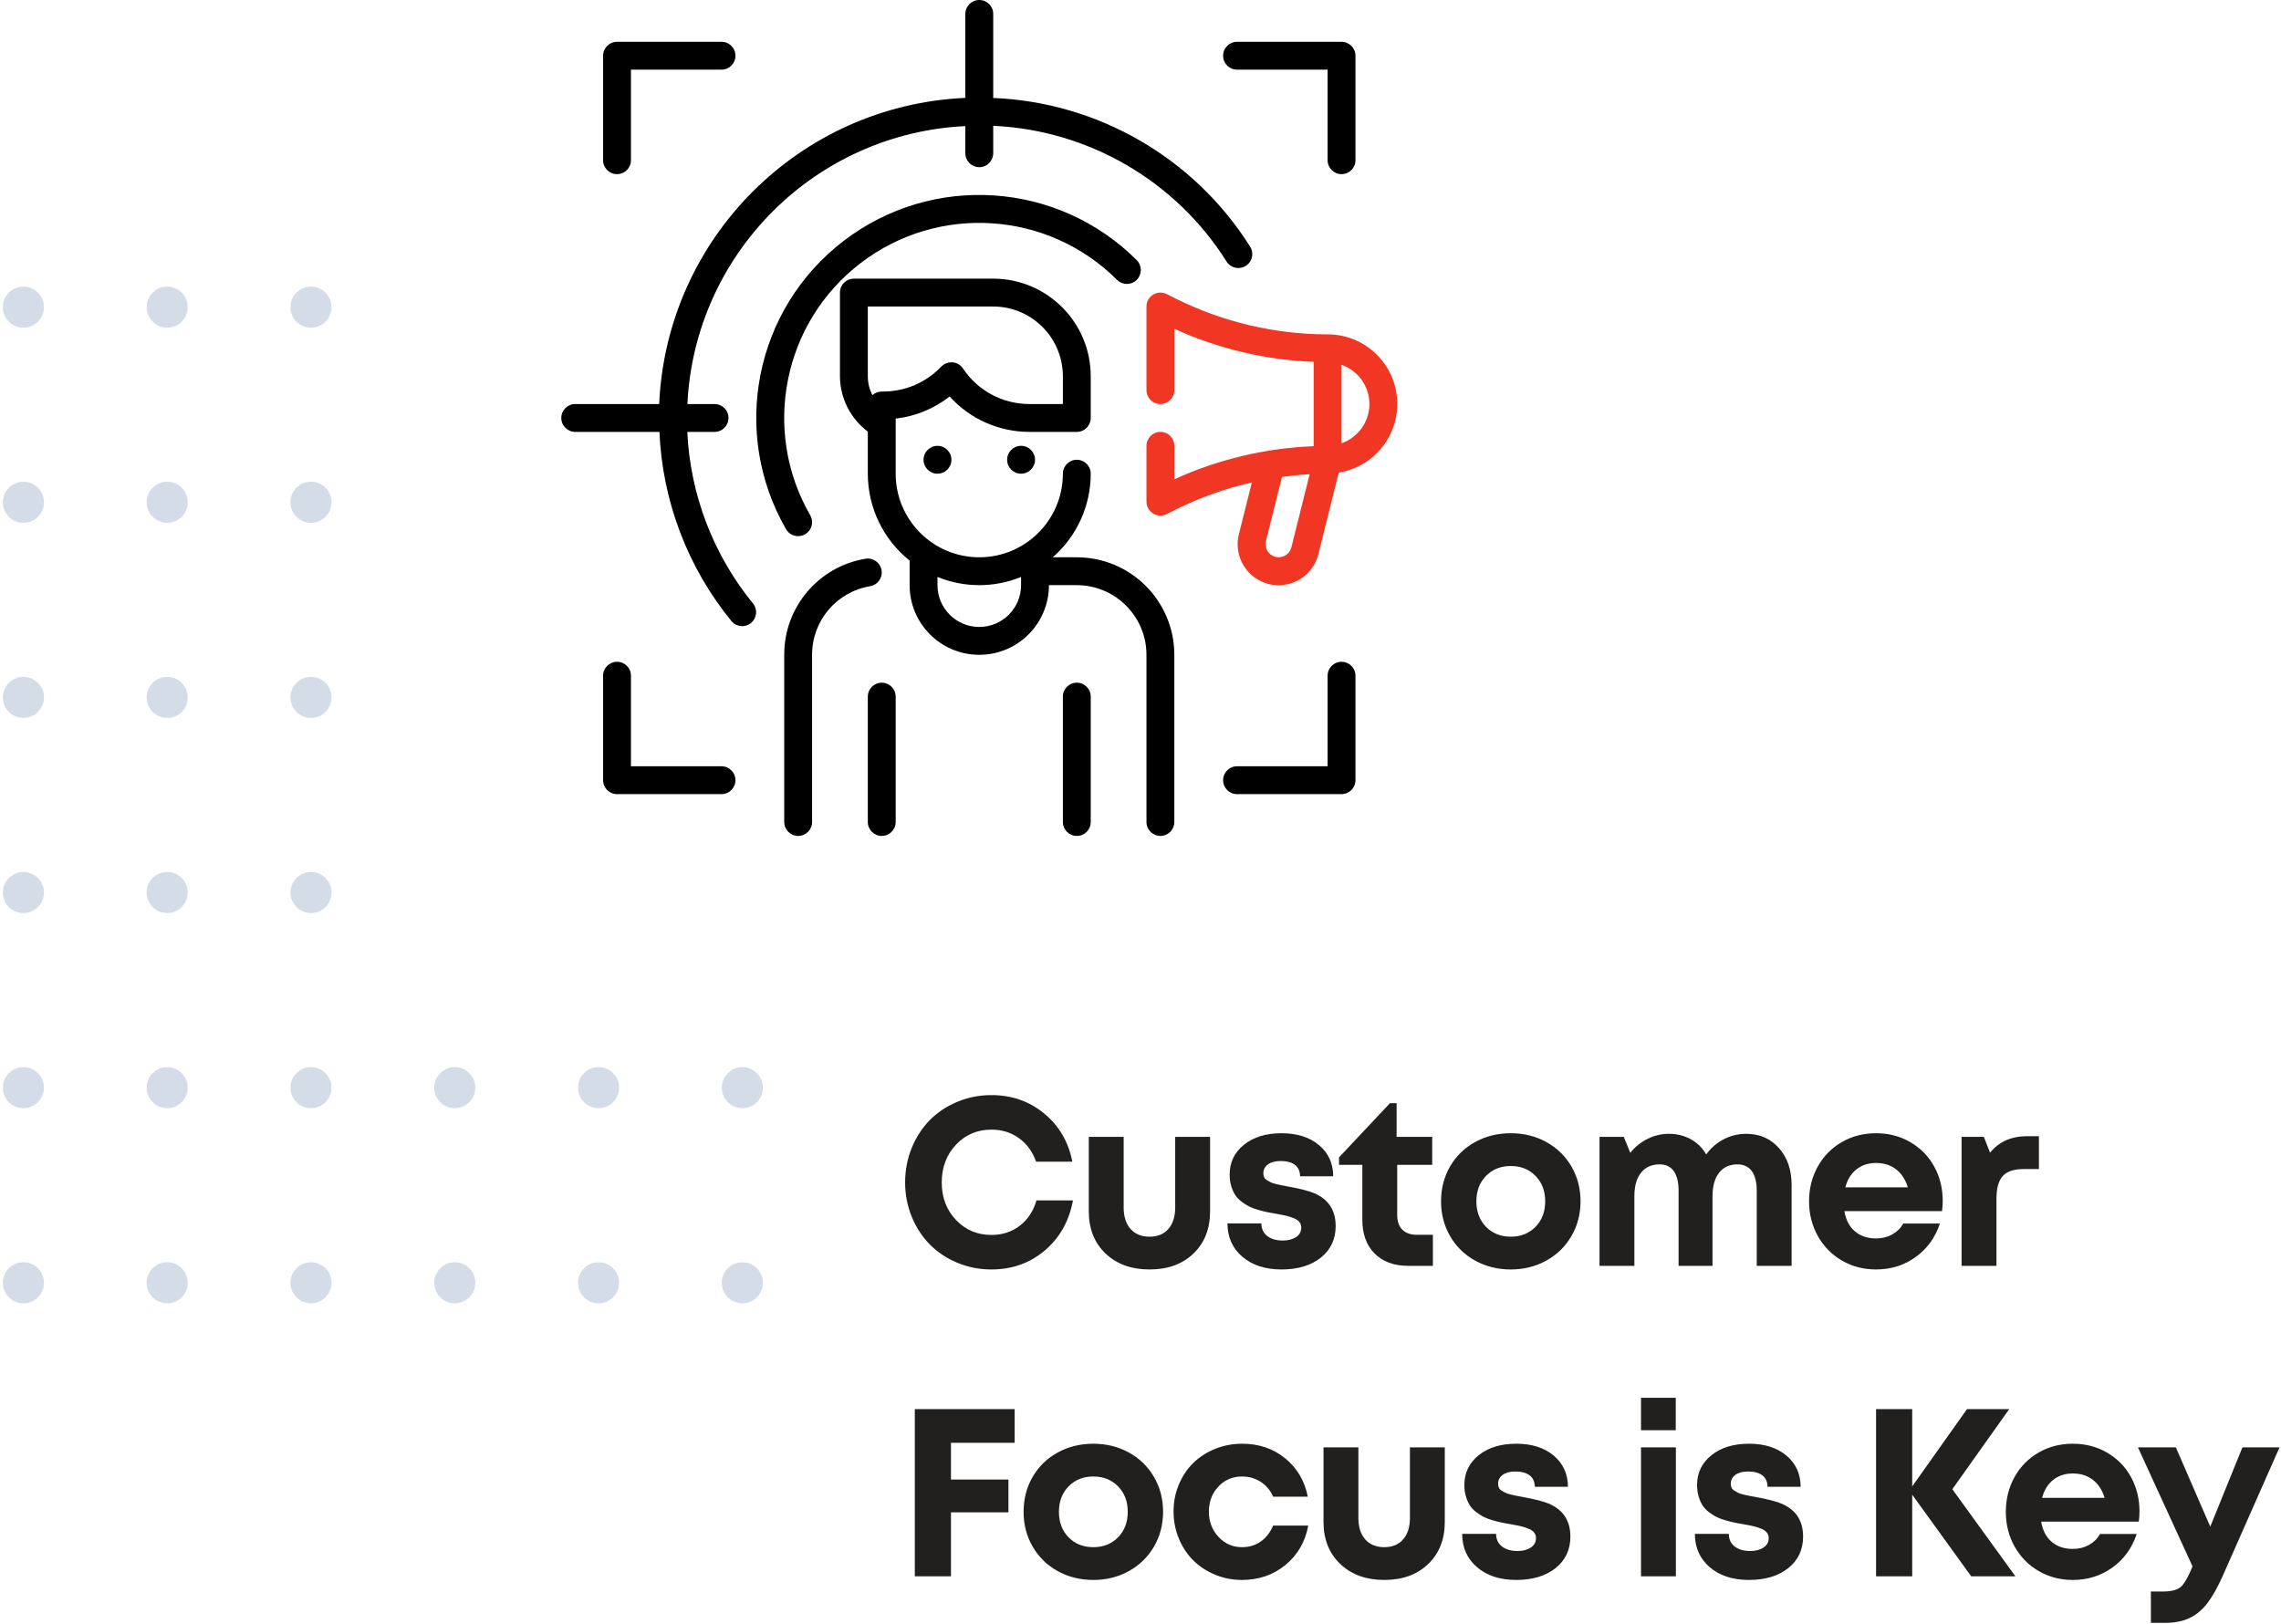
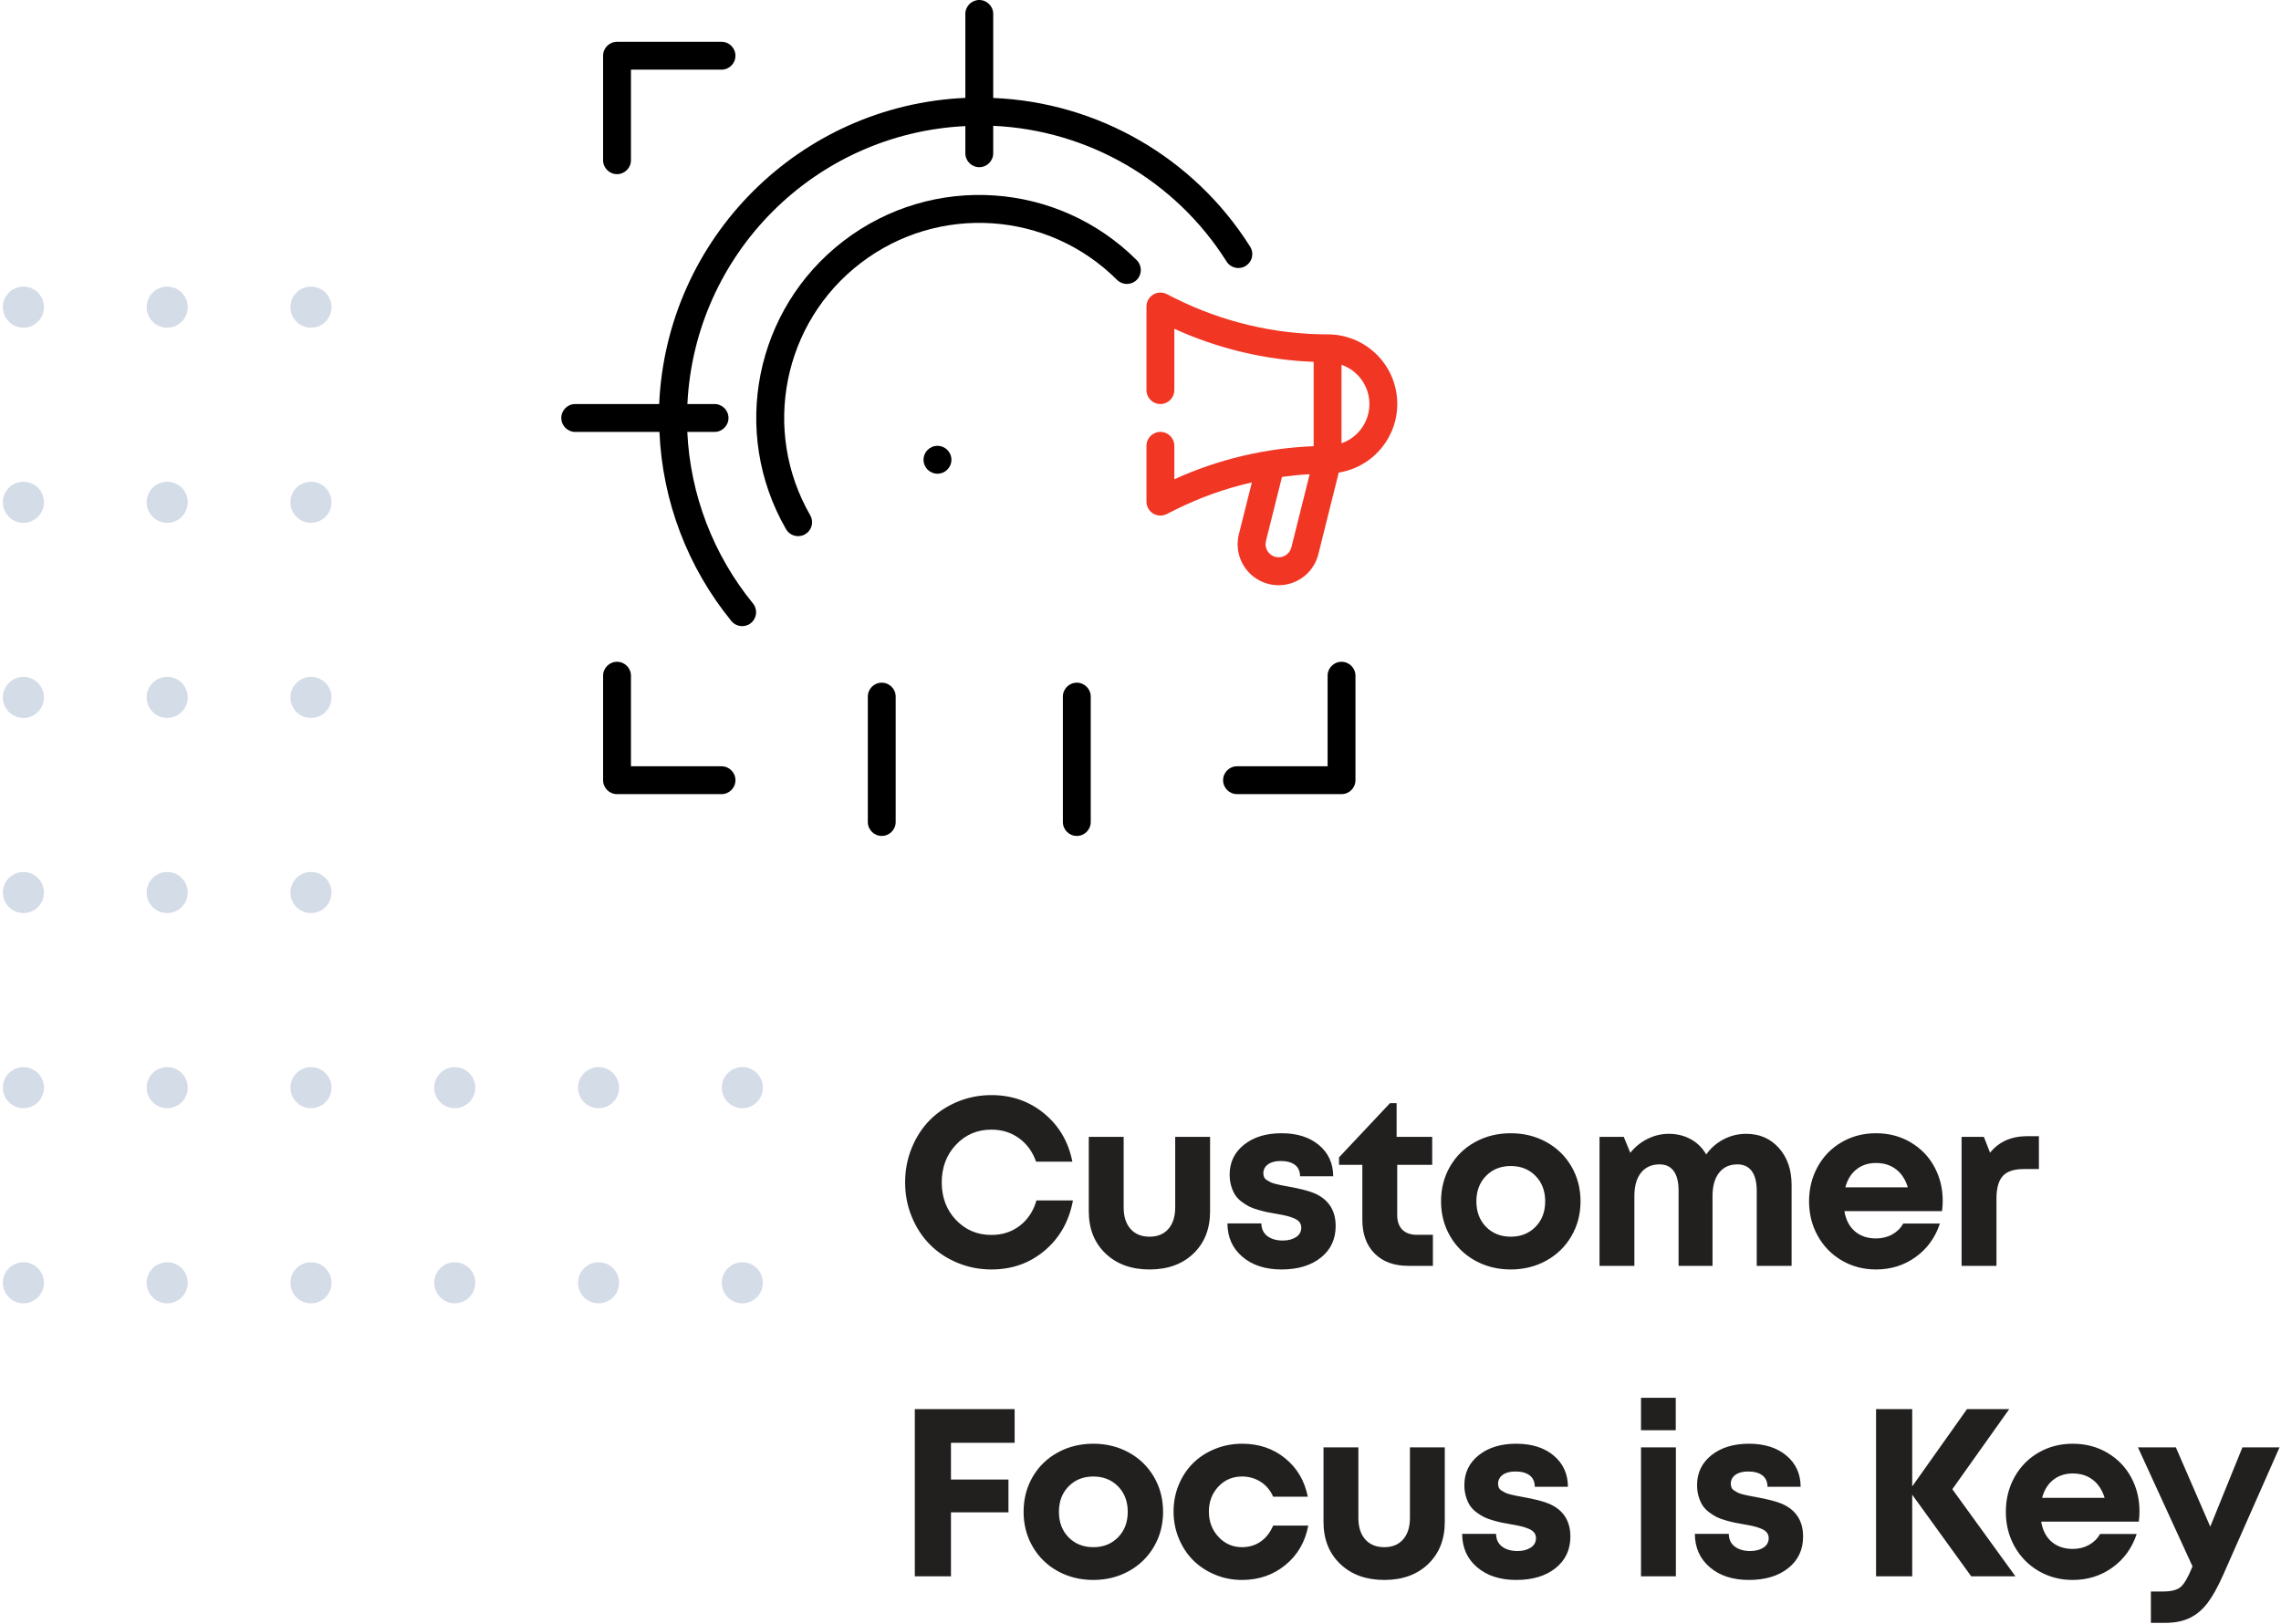
<svg xmlns="http://www.w3.org/2000/svg" width="191px" height="136px" viewBox="0 0 191 136" version="1.1">
  <title>1</title>
  <desc>Created with Sketch.</desc>
  <g id="181023" stroke="none" stroke-width="1" fill="none" fill-rule="evenodd">
    <g id="Agile-Product-Development-V2" transform="translate(-281, -1338)">
      <g id="Stay-ahead" transform="translate(280, 1053)">
        <g id="Points" transform="translate(1, 285)">
          <g id="1">
            <path d="M83.018,106.303 C84.749,106.303 86.24,105.772 87.49,104.711 C88.74,103.65 89.525,102.253 89.844,100.521 L89.844,100.521 L86.787,100.521 C86.533,101.413 86.071,102.118 85.4,102.636 C84.73,103.153 83.936,103.412 83.018,103.412 C81.833,103.412 80.843,102.994 80.049,102.157 C79.255,101.321 78.857,100.274 78.857,99.018 C78.857,97.755 79.255,96.701 80.049,95.858 C80.843,95.015 81.833,94.594 83.018,94.594 C83.896,94.594 84.666,94.833 85.327,95.312 C85.988,95.79 86.465,96.446 86.758,97.279 L86.758,97.279 L89.795,97.279 C89.469,95.619 88.683,94.275 87.437,93.246 C86.19,92.217 84.717,91.703 83.018,91.703 C82.008,91.703 81.056,91.89 80.161,92.265 C79.266,92.639 78.499,93.148 77.861,93.793 C77.223,94.438 76.719,95.212 76.348,96.117 C75.977,97.022 75.791,97.989 75.791,99.018 C75.791,100.033 75.977,100.992 76.348,101.894 C76.719,102.795 77.223,103.568 77.861,104.213 C78.499,104.857 79.266,105.367 80.161,105.741 C81.056,106.116 82.008,106.303 83.018,106.303 Z M96.258,106.303 C97.788,106.303 99.015,105.857 99.939,104.965 C100.864,104.073 101.326,102.898 101.326,101.439 L101.326,101.439 L101.326,95.199 L98.406,95.199 L98.406,101.107 C98.406,101.869 98.217,102.468 97.84,102.904 C97.462,103.34 96.935,103.559 96.258,103.559 C95.581,103.559 95.05,103.342 94.666,102.909 C94.282,102.476 94.09,101.876 94.09,101.107 L94.09,101.107 L94.09,95.199 L91.17,95.199 L91.17,101.439 C91.17,102.898 91.637,104.073 92.571,104.965 C93.506,105.857 94.734,106.303 96.258,106.303 Z M107.311,106.303 C108.678,106.303 109.775,105.972 110.602,105.312 C111.428,104.651 111.842,103.77 111.842,102.67 C111.842,101.368 111.259,100.456 110.094,99.936 C109.632,99.734 108.876,99.538 107.828,99.35 C107.581,99.304 107.397,99.27 107.276,99.247 C107.156,99.224 107,99.188 106.808,99.14 C106.616,99.091 106.472,99.042 106.378,98.993 C106.284,98.944 106.183,98.886 106.075,98.817 C105.968,98.749 105.893,98.668 105.851,98.573 C105.808,98.479 105.787,98.373 105.787,98.256 C105.787,97.943 105.916,97.693 106.173,97.504 C106.43,97.315 106.783,97.221 107.232,97.221 C107.747,97.221 108.146,97.328 108.429,97.543 C108.712,97.758 108.857,98.077 108.863,98.5 L108.863,98.5 L111.637,98.5 C111.63,97.419 111.233,96.549 110.445,95.888 C109.658,95.227 108.613,94.896 107.311,94.896 C106.015,94.896 104.967,95.217 104.166,95.858 C103.365,96.5 102.965,97.331 102.965,98.354 C102.965,98.705 103.009,99.027 103.097,99.32 C103.185,99.613 103.295,99.862 103.429,100.067 C103.562,100.272 103.741,100.46 103.966,100.629 C104.19,100.798 104.404,100.933 104.605,101.034 C104.807,101.135 105.056,101.228 105.353,101.312 C105.649,101.397 105.901,101.461 106.109,101.503 C106.318,101.545 106.575,101.592 106.881,101.645 C107.219,101.703 107.493,101.757 107.701,101.806 C107.91,101.854 108.121,101.923 108.336,102.011 C108.551,102.099 108.709,102.208 108.81,102.338 C108.91,102.468 108.961,102.621 108.961,102.797 C108.961,103.142 108.813,103.409 108.517,103.598 C108.22,103.786 107.857,103.881 107.428,103.881 C106.887,103.881 106.453,103.757 106.124,103.51 C105.795,103.262 105.628,102.908 105.621,102.445 L105.621,102.445 L102.779,102.445 C102.786,103.604 103.204,104.537 104.034,105.243 C104.864,105.95 105.956,106.303 107.311,106.303 Z M119.984,106 L119.984,103.402 L118.656,103.402 C118.122,103.402 117.712,103.259 117.426,102.973 C117.139,102.686 116.996,102.279 116.996,101.752 L116.996,101.752 L116.996,97.543 L119.926,97.543 L119.926,95.199 L116.947,95.199 L116.947,92.377 L116.391,92.377 L112.123,96.918 L112.123,97.543 L114.076,97.543 L114.076,102.143 C114.076,103.34 114.42,104.283 115.106,104.97 C115.793,105.657 116.729,106 117.914,106 L117.914,106 L119.984,106 Z M126.506,106.303 C127.6,106.303 128.592,106.055 129.484,105.561 C130.376,105.066 131.076,104.382 131.584,103.51 C132.092,102.637 132.346,101.667 132.346,100.6 C132.346,99.525 132.092,98.552 131.584,97.68 C131.076,96.807 130.376,96.125 129.484,95.634 C128.592,95.142 127.6,94.896 126.506,94.896 C125.406,94.896 124.41,95.142 123.518,95.634 C122.626,96.125 121.927,96.806 121.423,97.675 C120.918,98.544 120.666,99.519 120.666,100.6 C120.666,101.667 120.918,102.637 121.423,103.51 C121.927,104.382 122.626,105.066 123.518,105.561 C124.41,106.055 125.406,106.303 126.506,106.303 Z M126.506,103.559 C125.666,103.559 124.976,103.285 124.436,102.738 C123.895,102.185 123.625,101.472 123.625,100.6 C123.625,99.727 123.895,99.016 124.436,98.466 C124.976,97.916 125.666,97.641 126.506,97.641 C127.346,97.641 128.036,97.916 128.576,98.466 C129.117,99.016 129.387,99.727 129.387,100.6 C129.387,101.472 129.117,102.183 128.576,102.733 C128.036,103.284 127.346,103.559 126.506,103.559 Z M136.855,106 L136.855,100.16 C136.855,99.32 137.041,98.668 137.412,98.202 C137.783,97.737 138.301,97.504 138.965,97.504 C139.486,97.504 139.881,97.691 140.151,98.065 C140.422,98.44 140.557,98.988 140.557,99.711 L140.557,99.711 L140.557,106 L143.398,106 L143.398,100.16 C143.398,99.32 143.582,98.668 143.95,98.202 C144.318,97.737 144.827,97.504 145.479,97.504 C146.006,97.504 146.408,97.691 146.685,98.065 C146.961,98.44 147.1,98.988 147.1,99.711 L147.1,99.711 L147.1,106 L150.02,106 L150.02,99.223 C150.02,97.96 149.666,96.931 148.96,96.137 C148.254,95.342 147.34,94.945 146.221,94.945 C145.544,94.945 144.91,95.1 144.321,95.409 C143.732,95.718 143.249,96.14 142.871,96.674 C142.559,96.127 142.129,95.702 141.582,95.399 C141.035,95.097 140.42,94.945 139.736,94.945 C139.111,94.945 138.514,95.089 137.944,95.375 C137.375,95.661 136.898,96.049 136.514,96.537 L136.514,96.537 L135.967,95.199 L133.936,95.199 L133.936,106 L136.855,106 Z M157.088,106.303 C158.338,106.303 159.445,105.956 160.408,105.263 C161.372,104.569 162.049,103.633 162.439,102.455 L162.439,102.455 L159.373,102.455 C159.152,102.846 158.841,103.152 158.44,103.373 C158.04,103.594 157.589,103.705 157.088,103.705 C156.378,103.705 155.791,103.508 155.325,103.114 C154.86,102.72 154.565,102.156 154.441,101.42 L154.441,101.42 L162.615,101.42 C162.654,101.14 162.674,100.854 162.674,100.561 C162.674,99.525 162.443,98.578 161.98,97.719 C161.518,96.859 160.857,96.174 159.998,95.663 C159.139,95.152 158.169,94.896 157.088,94.896 C156.033,94.896 155.078,95.144 154.222,95.639 C153.366,96.133 152.695,96.817 152.21,97.689 C151.725,98.562 151.482,99.532 151.482,100.6 C151.482,101.661 151.727,102.628 152.215,103.5 C152.703,104.372 153.375,105.058 154.231,105.556 C155.088,106.054 156.04,106.303 157.088,106.303 Z M159.754,99.428 L154.52,99.428 C154.689,98.783 154.998,98.282 155.447,97.924 C155.896,97.566 156.443,97.387 157.088,97.387 C157.745,97.387 158.304,97.562 158.763,97.914 C159.222,98.266 159.552,98.77 159.754,99.428 L159.754,99.428 Z M167.174,106 L167.174,100.385 C167.174,99.499 167.351,98.863 167.706,98.476 C168.061,98.088 168.648,97.895 169.469,97.895 L169.469,97.895 L170.729,97.895 L170.729,95.141 L169.771,95.141 C168.424,95.141 167.379,95.603 166.637,96.527 L166.637,96.527 L166.119,95.199 L164.254,95.199 L164.254,106 L167.174,106 Z M79.629,132 L79.629,126.639 L84.443,126.639 L84.443,123.895 L79.629,123.895 L79.629,120.818 L84.961,120.818 L84.961,117.996 L76.602,117.996 L76.602,132 L79.629,132 Z M91.551,132.303 C92.645,132.303 93.637,132.055 94.529,131.561 C95.421,131.066 96.121,130.382 96.629,129.51 C97.137,128.637 97.391,127.667 97.391,126.6 C97.391,125.525 97.137,124.552 96.629,123.68 C96.121,122.807 95.421,122.125 94.529,121.634 C93.637,121.142 92.645,120.896 91.551,120.896 C90.451,120.896 89.454,121.142 88.562,121.634 C87.671,122.125 86.972,122.806 86.468,123.675 C85.963,124.544 85.711,125.519 85.711,126.6 C85.711,127.667 85.963,128.637 86.468,129.51 C86.972,130.382 87.671,131.066 88.562,131.561 C89.454,132.055 90.451,132.303 91.551,132.303 Z M91.551,129.559 C90.711,129.559 90.021,129.285 89.48,128.738 C88.94,128.185 88.67,127.472 88.67,126.6 C88.67,125.727 88.94,125.016 89.48,124.466 C90.021,123.916 90.711,123.641 91.551,123.641 C92.391,123.641 93.081,123.916 93.621,124.466 C94.161,125.016 94.432,125.727 94.432,126.6 C94.432,127.472 94.161,128.183 93.621,128.733 C93.081,129.284 92.391,129.559 91.551,129.559 Z M104,132.303 C105.406,132.303 106.619,131.884 107.638,131.048 C108.657,130.211 109.293,129.113 109.547,127.752 L109.547,127.752 L106.607,127.752 C106.36,128.331 106.012,128.777 105.562,129.09 C105.113,129.402 104.592,129.559 104,129.559 C103.219,129.559 102.561,129.271 102.027,128.694 C101.493,128.118 101.227,127.413 101.227,126.58 C101.227,125.747 101.492,125.049 102.022,124.485 C102.553,123.922 103.212,123.641 104,123.641 C104.579,123.641 105.1,123.789 105.562,124.085 C106.025,124.381 106.373,124.796 106.607,125.33 L106.607,125.33 L109.508,125.33 C109.241,123.995 108.608,122.923 107.608,122.112 C106.609,121.302 105.413,120.896 104.02,120.896 C103.212,120.896 102.452,121.041 101.739,121.331 C101.026,121.621 100.416,122.016 99.908,122.518 C99.4,123.019 99,123.621 98.707,124.324 C98.414,125.027 98.268,125.776 98.268,126.57 C98.268,127.365 98.414,128.117 98.707,128.826 C99,129.536 99.4,130.145 99.908,130.652 C100.416,131.16 101.025,131.562 101.734,131.858 C102.444,132.155 103.199,132.303 104,132.303 Z M115.912,132.303 C117.442,132.303 118.669,131.857 119.594,130.965 C120.518,130.073 120.98,128.898 120.98,127.439 L120.98,127.439 L120.98,121.199 L118.061,121.199 L118.061,127.107 C118.061,127.869 117.872,128.468 117.494,128.904 C117.117,129.34 116.589,129.559 115.912,129.559 C115.235,129.559 114.704,129.342 114.32,128.909 C113.936,128.476 113.744,127.876 113.744,127.107 L113.744,127.107 L113.744,121.199 L110.824,121.199 L110.824,127.439 C110.824,128.898 111.291,130.073 112.226,130.965 C113.16,131.857 114.389,132.303 115.912,132.303 Z M126.965,132.303 C128.332,132.303 129.429,131.972 130.256,131.312 C131.083,130.651 131.496,129.77 131.496,128.67 C131.496,127.368 130.913,126.456 129.748,125.936 C129.286,125.734 128.531,125.538 127.482,125.35 C127.235,125.304 127.051,125.27 126.931,125.247 C126.81,125.224 126.654,125.188 126.462,125.14 C126.27,125.091 126.127,125.042 126.032,124.993 C125.938,124.944 125.837,124.886 125.729,124.817 C125.622,124.749 125.547,124.668 125.505,124.573 C125.463,124.479 125.441,124.373 125.441,124.256 C125.441,123.943 125.57,123.693 125.827,123.504 C126.084,123.315 126.438,123.221 126.887,123.221 C127.401,123.221 127.8,123.328 128.083,123.543 C128.366,123.758 128.511,124.077 128.518,124.5 L128.518,124.5 L131.291,124.5 C131.285,123.419 130.887,122.549 130.1,121.888 C129.312,121.227 128.267,120.896 126.965,120.896 C125.669,120.896 124.621,121.217 123.82,121.858 C123.02,122.5 122.619,123.331 122.619,124.354 C122.619,124.705 122.663,125.027 122.751,125.32 C122.839,125.613 122.95,125.862 123.083,126.067 C123.216,126.272 123.396,126.46 123.62,126.629 C123.845,126.798 124.058,126.933 124.26,127.034 C124.462,127.135 124.711,127.228 125.007,127.312 C125.303,127.397 125.555,127.461 125.764,127.503 C125.972,127.545 126.229,127.592 126.535,127.645 C126.874,127.703 127.147,127.757 127.355,127.806 C127.564,127.854 127.775,127.923 127.99,128.011 C128.205,128.099 128.363,128.208 128.464,128.338 C128.565,128.468 128.615,128.621 128.615,128.797 C128.615,129.142 128.467,129.409 128.171,129.598 C127.875,129.786 127.512,129.881 127.082,129.881 C126.542,129.881 126.107,129.757 125.778,129.51 C125.45,129.262 125.282,128.908 125.275,128.445 L125.275,128.445 L122.434,128.445 C122.44,129.604 122.858,130.537 123.688,131.243 C124.519,131.95 125.611,132.303 126.965,132.303 Z M140.32,119.764 L140.32,117.049 L137.41,117.049 L137.41,119.764 L140.32,119.764 Z M140.33,132 L140.33,121.199 L137.41,121.199 L137.41,132 L140.33,132 Z M146.451,132.303 C147.818,132.303 148.915,131.972 149.742,131.312 C150.569,130.651 150.982,129.77 150.982,128.67 C150.982,127.368 150.4,126.456 149.234,125.936 C148.772,125.734 148.017,125.538 146.969,125.35 C146.721,125.304 146.537,125.27 146.417,125.247 C146.297,125.224 146.14,125.188 145.948,125.14 C145.756,125.091 145.613,125.042 145.519,124.993 C145.424,124.944 145.323,124.886 145.216,124.817 C145.108,124.749 145.034,124.668 144.991,124.573 C144.949,124.479 144.928,124.373 144.928,124.256 C144.928,123.943 145.056,123.693 145.313,123.504 C145.571,123.315 145.924,123.221 146.373,123.221 C146.887,123.221 147.286,123.328 147.569,123.543 C147.853,123.758 147.997,124.077 148.004,124.5 L148.004,124.5 L150.777,124.5 C150.771,123.419 150.374,122.549 149.586,121.888 C148.798,121.227 147.753,120.896 146.451,120.896 C145.156,120.896 144.107,121.217 143.307,121.858 C142.506,122.5 142.105,123.331 142.105,124.354 C142.105,124.705 142.149,125.027 142.237,125.32 C142.325,125.613 142.436,125.862 142.569,126.067 C142.703,126.272 142.882,126.46 143.106,126.629 C143.331,126.798 143.544,126.933 143.746,127.034 C143.948,127.135 144.197,127.228 144.493,127.312 C144.789,127.397 145.042,127.461 145.25,127.503 C145.458,127.545 145.715,127.592 146.021,127.645 C146.36,127.703 146.633,127.757 146.842,127.806 C147.05,127.854 147.262,127.923 147.477,128.011 C147.691,128.099 147.849,128.208 147.95,128.338 C148.051,128.468 148.102,128.621 148.102,128.797 C148.102,129.142 147.953,129.409 147.657,129.598 C147.361,129.786 146.998,129.881 146.568,129.881 C146.028,129.881 145.593,129.757 145.265,129.51 C144.936,129.262 144.768,128.908 144.762,128.445 L144.762,128.445 L141.92,128.445 C141.926,129.604 142.345,130.537 143.175,131.243 C144.005,131.95 145.097,132.303 146.451,132.303 Z M160.119,132 L160.119,125.164 L165.061,132 L168.762,132 L163.479,124.705 L168.244,117.996 L164.709,117.996 L160.119,124.471 L160.119,117.996 L157.092,117.996 L157.092,132 L160.119,132 Z M173.564,132.303 C174.814,132.303 175.921,131.956 176.885,131.263 C177.848,130.569 178.525,129.633 178.916,128.455 L178.916,128.455 L175.85,128.455 C175.628,128.846 175.317,129.152 174.917,129.373 C174.517,129.594 174.066,129.705 173.564,129.705 C172.855,129.705 172.267,129.508 171.802,129.114 C171.336,128.72 171.042,128.156 170.918,127.42 L170.918,127.42 L179.092,127.42 C179.131,127.14 179.15,126.854 179.15,126.561 C179.15,125.525 178.919,124.578 178.457,123.719 C177.995,122.859 177.334,122.174 176.475,121.663 C175.615,121.152 174.645,120.896 173.564,120.896 C172.51,120.896 171.554,121.144 170.698,121.639 C169.842,122.133 169.172,122.817 168.687,123.689 C168.201,124.562 167.959,125.532 167.959,126.6 C167.959,127.661 168.203,128.628 168.691,129.5 C169.18,130.372 169.852,131.058 170.708,131.556 C171.564,132.054 172.516,132.303 173.564,132.303 Z M176.23,125.428 L170.996,125.428 C171.165,124.783 171.475,124.282 171.924,123.924 C172.373,123.566 172.92,123.387 173.564,123.387 C174.222,123.387 174.78,123.562 175.239,123.914 C175.698,124.266 176.029,124.77 176.23,125.428 L176.23,125.428 Z M181.307,135.896 C182.114,135.896 182.801,135.758 183.367,135.481 C183.934,135.205 184.43,134.785 184.856,134.222 C185.283,133.659 185.721,132.869 186.17,131.854 L186.17,131.854 L190.877,121.199 L187.771,121.199 L185.076,127.84 L182.195,121.199 L179.021,121.199 L183.592,131.17 L183.553,131.258 C183.214,132.091 182.897,132.635 182.601,132.889 C182.304,133.143 181.811,133.27 181.121,133.27 L181.121,133.27 L180.105,133.27 L180.105,135.896 L181.307,135.896 Z" id="CustomerFocusisKey" fill="#221F1F" fill-rule="nonzero" />
            <g id="Dots-Copy-8" transform="translate(50, 67) scale(-1, 1) translate(-50, -67) translate(0, 24)" fill="#D4DCE7">
              <circle id="Oval-Copy-65" cx="73.96" cy="1.72" r="1.72" />
              <circle id="Oval-Copy-64" cx="86" cy="1.72" r="1.72" />
              <circle id="Oval-Copy-63" cx="98.04" cy="1.72" r="1.72" />
              <circle id="Oval-Copy-68" cx="73.96" cy="18.06" r="1.72" />
              <circle id="Oval-Copy-67" cx="86" cy="18.06" r="1.72" />
              <circle id="Oval-Copy-66" cx="98.04" cy="18.06" r="1.72" />
              <circle id="Oval-Copy-71" cx="73.96" cy="34.4" r="1.72" />
              <circle id="Oval-Copy-70" cx="86" cy="34.4" r="1.72" />
              <circle id="Oval-Copy-69" cx="98.04" cy="34.4" r="1.72" />
              <circle id="Oval-Copy-74" cx="73.96" cy="50.74" r="1.72" />
              <circle id="Oval-Copy-73" cx="86" cy="50.74" r="1.72" />
              <circle id="Oval-Copy-72" cx="98.04" cy="50.74" r="1.72" />
              <circle id="Oval-Copy-77" cx="73.96" cy="67.08" r="1.72" />
              <circle id="Oval-Copy-76" cx="86" cy="67.08" r="1.72" />
              <circle id="Oval-Copy-75" cx="98.04" cy="67.08" r="1.72" />
              <circle id="Oval-Copy-80" cx="73.96" cy="83.42" r="1.72" />
              <circle id="Oval-Copy-79" cx="86" cy="83.42" r="1.72" />
              <circle id="Oval-Copy-78" cx="98.04" cy="83.42" r="1.72" />
              <circle id="Oval-Copy-86" cx="37.84" cy="67.08" r="1.72" />
              <circle id="Oval-Copy-85" cx="49.88" cy="67.08" r="1.72" />
              <circle id="Oval-Copy-84" cx="61.92" cy="67.08" r="1.72" />
              <circle id="Oval-Copy-83" cx="37.84" cy="83.42" r="1.72" />
              <circle id="Oval-Copy-82" cx="49.88" cy="83.42" r="1.72" />
              <circle id="Oval-Copy-81" cx="61.92" cy="83.42" r="1.72" />
            </g>
            <g id="Icon-1" transform="translate(47, 0)" fill-rule="nonzero">
              <path d="M64.167,28 C59.745,27.995 55.385,26.966 51.428,24.994 L50.688,24.622 C50.326,24.442 49.897,24.461 49.553,24.674 C49.209,24.887 49,25.262 49,25.667 L49,32.667 C49,33.311 49.522,33.833 50.167,33.833 C50.811,33.833 51.333,33.311 51.333,32.667 L51.333,27.533 C55.005,29.205 58.968,30.145 63,30.301 L63,37.364 C58.968,37.52 55.005,38.46 51.333,40.133 L51.333,37.333 C51.333,36.689 50.811,36.167 50.167,36.167 C49.522,36.167 49,36.689 49,37.333 L49,42 C48.998,42.405 49.206,42.783 49.55,42.997 C49.895,43.211 50.325,43.231 50.688,43.05 L51.428,42.68 C53.461,41.666 55.609,40.9 57.825,40.397 L56.737,44.743 C56.44,45.932 56.799,47.189 57.68,48.041 C58.561,48.893 59.83,49.21 61.008,48.874 C62.187,48.537 63.096,47.597 63.393,46.408 L65.1,39.572 C68.1,39.091 70.226,36.384 69.982,33.355 C69.738,30.326 67.205,27.994 64.167,28 L64.167,28 Z M61.133,45.836 C60.986,46.424 60.391,46.781 59.803,46.634 C59.216,46.487 58.858,45.892 59.005,45.304 L60.347,39.937 C61.117,39.832 61.889,39.753 62.665,39.711 L61.133,45.836 Z M65.333,37.119 L65.333,30.548 C66.731,31.035 67.668,32.353 67.668,33.833 C67.668,35.314 66.731,36.632 65.333,37.119 Z" id="Shape" fill="#F13624" />
-               <path d="M26.817,47.745 C26.71,47.109 26.108,46.681 25.473,46.788 C21.539,47.439 18.657,50.846 18.667,54.833 L18.667,68.833 C18.667,69.478 19.189,70 19.833,70 C20.478,70 21,69.478 21,68.833 L21,54.833 C20.993,51.986 23.051,49.554 25.86,49.089 C26.496,48.982 26.924,48.38 26.817,47.745 Z" id="Path" fill="#000000" />
-               <path d="M43.167,46.667 L41.153,46.667 C43.173,44.901 44.332,42.349 44.333,39.667 C44.333,39.022 43.811,38.5 43.167,38.5 C42.522,38.5 42,39.022 42,39.667 C42,43.533 38.866,46.667 35,46.667 C31.134,46.667 28,43.533 28,39.667 L28,35.054 C29.648,34.865 31.212,34.225 32.519,33.203 C34.227,35.091 36.654,36.168 39.2,36.167 L43.167,36.167 C43.811,36.167 44.333,35.644 44.333,35 L44.333,31.5 C44.328,26.992 40.675,23.338 36.167,23.333 L24.5,23.333 C23.856,23.333 23.333,23.856 23.333,24.5 L23.333,31.5 C23.341,33.327 24.205,35.046 25.667,36.142 L25.667,39.667 C25.667,42.497 26.955,45.174 29.167,46.941 L29.167,49 C29.167,52.222 31.778,54.833 35,54.833 C38.222,54.833 40.833,52.222 40.833,49 L43.167,49 C46.387,49.004 48.996,51.613 49,54.833 L49,68.833 C49,69.478 49.522,70 50.167,70 C50.811,70 51.333,69.478 51.333,68.833 L51.333,54.833 C51.328,50.325 47.675,46.672 43.167,46.667 Z M26.793,32.789 C26.518,32.798 26.256,32.905 26.053,33.089 C25.798,32.598 25.665,32.053 25.667,31.5 L25.667,25.667 L36.167,25.667 C39.387,25.671 41.996,28.28 42,31.5 L42,33.833 L39.2,33.833 C36.962,33.836 34.871,32.717 33.632,30.852 C33.438,30.562 33.124,30.374 32.776,30.339 C32.737,30.337 32.699,30.337 32.66,30.339 C32.35,30.339 32.054,30.462 31.835,30.681 L31.691,30.825 C30.494,32.025 28.885,32.724 27.19,32.781 L26.793,32.789 Z M35,52.5 C33.067,52.5 31.5,50.933 31.5,49 L31.5,48.313 C33.743,49.229 36.257,49.229 38.5,48.313 L38.5,49 C38.5,49.928 38.131,50.818 37.475,51.475 C36.818,52.131 35.928,52.5 35,52.5 Z" id="Shape" fill="#000000" />
-               <circle id="Oval" fill="#000000" cx="38.5" cy="38.5" r="1.167" />
              <circle id="Oval" fill="#000000" cx="31.5" cy="38.5" r="1.167" />
              <path d="M43.167,57.167 C42.522,57.167 42,57.689 42,58.333 L42,68.833 C42,69.478 42.522,70 43.167,70 C43.811,70 44.333,69.478 44.333,68.833 L44.333,58.333 C44.333,57.689 43.811,57.167 43.167,57.167 Z" id="Path" fill="#000000" />
              <path d="M26.833,57.167 C26.189,57.167 25.667,57.689 25.667,58.333 L25.667,68.833 C25.667,69.478 26.189,70 26.833,70 C27.478,70 28,69.478 28,68.833 L28,58.333 C28,57.689 27.478,57.167 26.833,57.167 Z" id="Path" fill="#000000" />
              <path d="M10.551,36.167 L12.833,36.167 C13.478,36.167 14,35.644 14,35 C14,34.356 13.478,33.833 12.833,33.833 L10.559,33.833 C11.171,21.242 21.242,11.171 33.833,10.559 L33.833,12.833 C33.833,13.478 34.356,14 35,14 C35.644,14 36.167,13.478 36.167,12.833 L36.167,10.536 C44.139,10.896 51.431,15.131 55.693,21.877 C55.911,22.241 56.31,22.457 56.733,22.443 C57.157,22.428 57.54,22.185 57.733,21.807 C57.925,21.43 57.898,20.977 57.661,20.625 C52.972,13.205 44.937,8.561 36.167,8.203 L36.167,1.167 C36.167,0.522 35.644,0 35,0 C34.356,0 33.833,0.522 33.833,1.167 L33.833,8.196 C19.94,8.817 8.817,19.94 8.196,33.833 L1.167,33.833 C0.522,33.833 6.95387712e-08,34.356 6.95387712e-08,35 C6.95387712e-08,35.644 0.522,36.167 1.167,36.167 L8.218,36.167 C8.465,41.97 10.587,47.538 14.266,52.033 C14.681,52.51 15.399,52.569 15.887,52.168 C16.375,51.767 16.455,51.051 16.067,50.552 C12.731,46.474 10.797,41.43 10.551,36.167 Z" id="Path" fill="#000000" />
              <path d="M19.833,44.896 C20.25,44.895 20.635,44.673 20.843,44.312 C21.051,43.951 21.051,43.506 20.843,43.146 C16.755,36.045 18.56,27.014 25.064,22.031 C31.568,17.048 40.758,17.655 46.55,23.45 C47.008,23.892 47.735,23.886 48.185,23.436 C48.635,22.986 48.642,22.258 48.2,21.8 C41.581,15.173 31.075,14.477 23.639,20.174 C16.204,25.87 14.142,36.195 18.818,44.311 C19.027,44.674 19.415,44.897 19.833,44.896 L19.833,44.896 Z" id="Path" fill="#000000" />
              <path d="M4.667,14.583 C5.311,14.583 5.833,14.061 5.833,13.417 L5.833,5.833 L13.417,5.833 C14.061,5.833 14.583,5.311 14.583,4.667 C14.583,4.022 14.061,3.5 13.417,3.5 L4.667,3.5 C4.022,3.5 3.5,4.022 3.5,4.667 L3.5,13.417 C3.5,14.061 4.022,14.583 4.667,14.583 Z" id="Path" fill="#000000" />
-               <path d="M56.583,5.833 L64.167,5.833 L64.167,13.417 C64.167,14.061 64.689,14.583 65.333,14.583 C65.978,14.583 66.5,14.061 66.5,13.417 L66.5,4.667 C66.5,4.022 65.978,3.5 65.333,3.5 L56.583,3.5 C55.939,3.5 55.417,4.022 55.417,4.667 C55.417,5.311 55.939,5.833 56.583,5.833 Z" id="Path" fill="#000000" />
              <path d="M13.417,64.167 L5.833,64.167 L5.833,56.583 C5.833,55.939 5.311,55.417 4.667,55.417 C4.022,55.417 3.5,55.939 3.5,56.583 L3.5,65.333 C3.5,65.978 4.022,66.5 4.667,66.5 L13.417,66.5 C14.061,66.5 14.583,65.978 14.583,65.333 C14.583,64.689 14.061,64.167 13.417,64.167 Z" id="Path" fill="#000000" />
              <path d="M65.333,55.417 C64.689,55.417 64.167,55.939 64.167,56.583 L64.167,64.167 L56.583,64.167 C55.939,64.167 55.417,64.689 55.417,65.333 C55.417,65.978 55.939,66.5 56.583,66.5 L65.333,66.5 C65.978,66.5 66.5,65.978 66.5,65.333 L66.5,56.583 C66.5,55.939 65.978,55.417 65.333,55.417 Z" id="Path" fill="#000000" />
            </g>
          </g>
        </g>
      </g>
    </g>
  </g>
</svg>